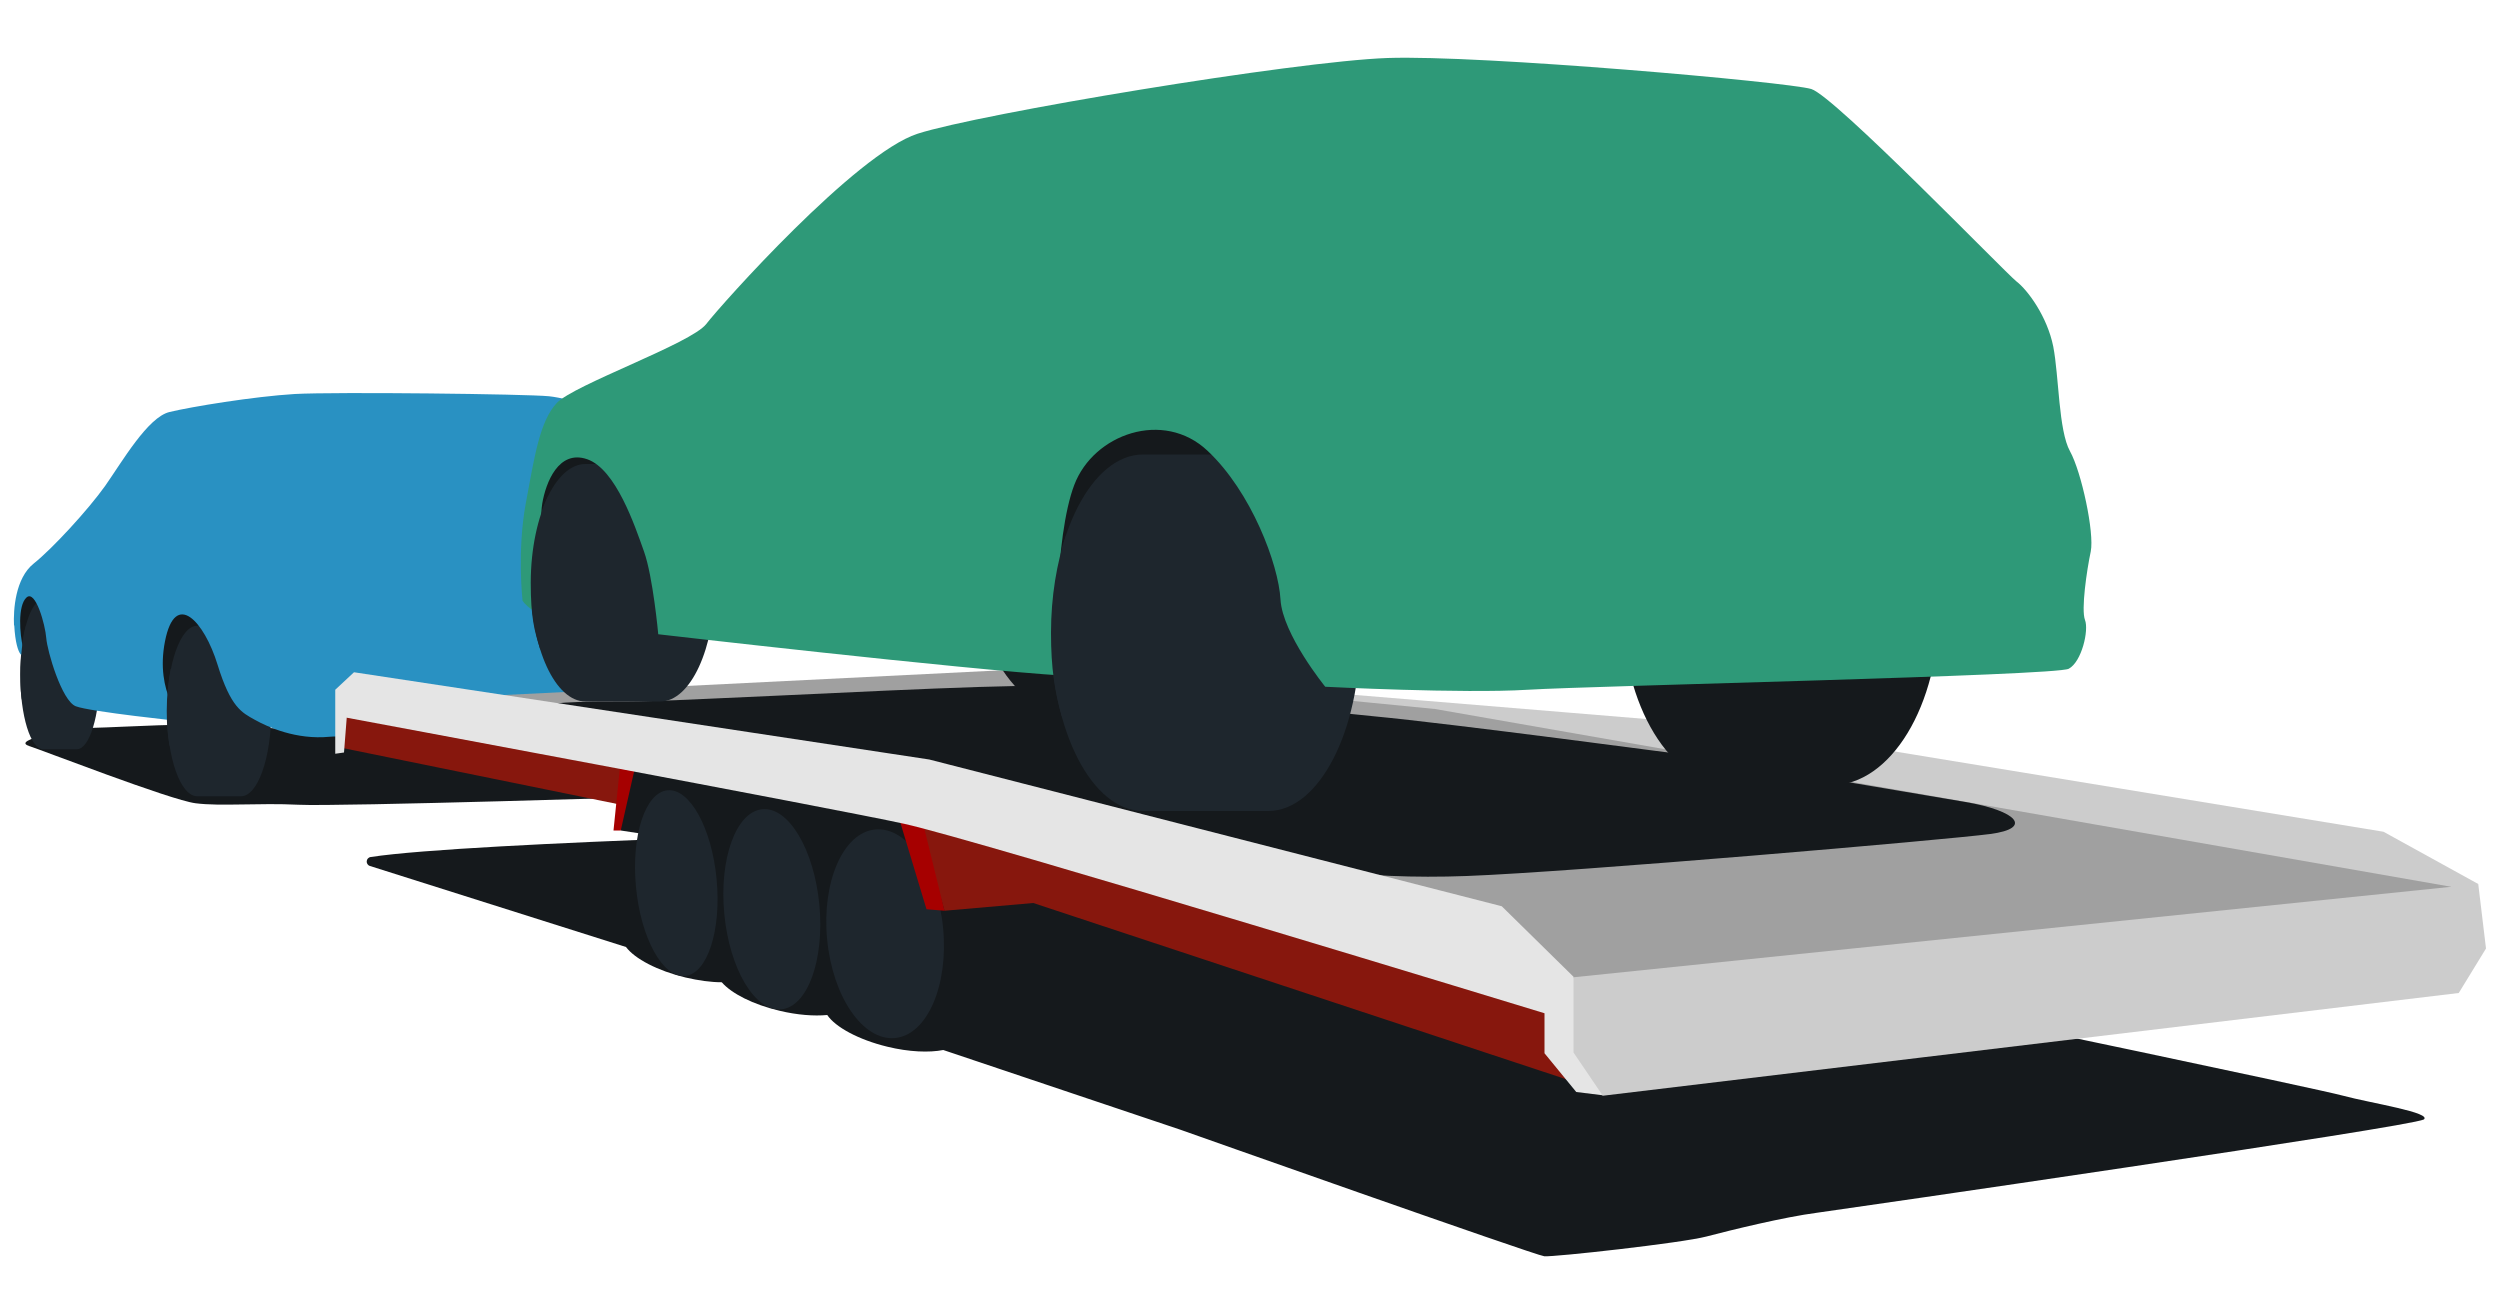
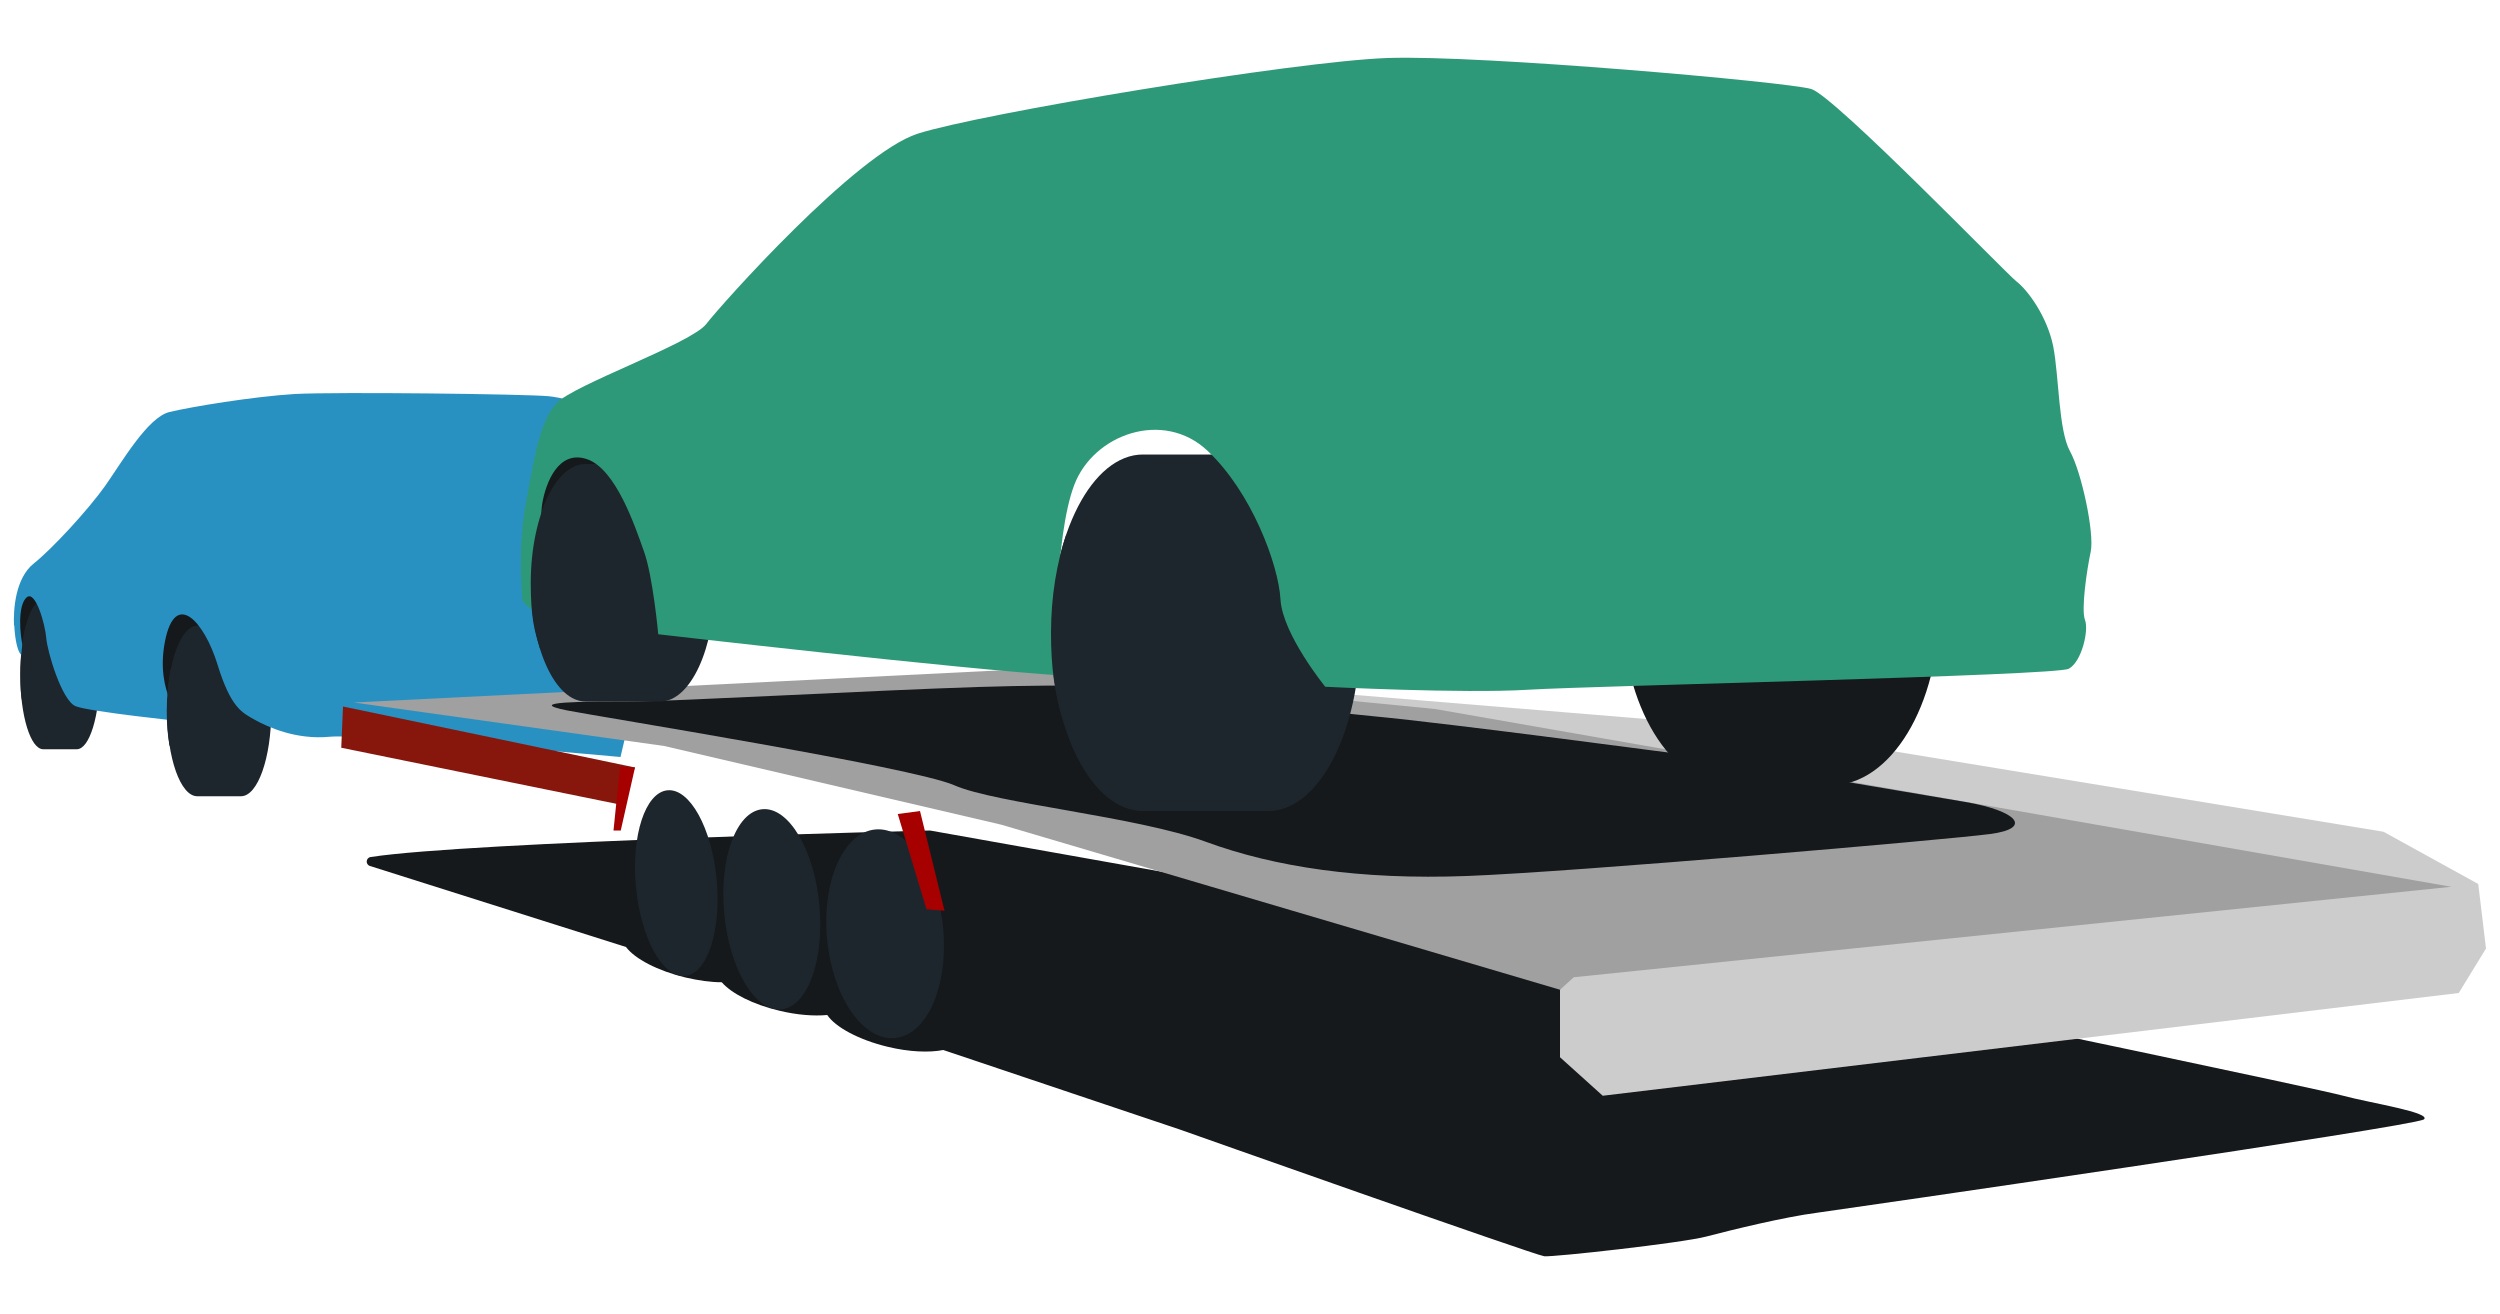
<svg xmlns="http://www.w3.org/2000/svg" id="Layer_1" data-name="Layer 1" viewBox="0 0 1000 525.6">
  <defs>
    <style>      .cls-1 {        fill: #ccc;      }      .cls-1, .cls-2, .cls-3, .cls-4, .cls-5, .cls-6, .cls-7, .cls-8, .cls-9 {        stroke-width: 0px;      }      .cls-2 {        fill: #2e9978;      }      .cls-3 {        fill: #2991c2;      }      .cls-4 {        fill: #87170d;      }      .cls-5 {        fill: #15191c;      }      .cls-6 {        fill: #e5e5e5;      }      .cls-7 {        fill: #a60000;      }      .cls-8 {        fill: #a0a0a0;      }      .cls-9 {        fill: #1e262d;      }    </style>
  </defs>
-   <polygon class="cls-5" points="248.3 332.2 305.1 340.9 400.4 355.7 377.8 323.1 249.7 302.2 248.3 316.1 248.3 332.2" />
  <g>
    <path class="cls-5" d="M10.8,260.9c0,0-3.1-3-3.1-3l-.6-11.5,3-9.7h10s.9,12.9,1.1,14-2.2,12.6-2.4,12.5-7.7-2.2-7.7-2.2h-.2Z" />
    <polygon class="cls-5" points="64.8 280.7 72 283.9 90.9 249.9 70.1 243.1 63.4 248.7 57.4 266.7 64.8 280.7" />
-     <path class="cls-5" d="M11.6,298.4c4.3,1.3,56.5,21.6,66.6,22.9,10.1,1.3,25.4-.2,41.2.6,15.8.8,149.5-3.4,149.5-3.4l-76.2-21.3s-81.5-5.8-98.9-7c-17.4-1.2-45.9.7-55.6.9-9.7.2-34.4,4.9-26.5,7.3Z" />
    <path class="cls-9" d="M39.9,269.8c0,16.5-4.1,29.9-9.2,29.9h-13.4c-5.1,0-9.2-13.4-9.2-29.9s4.1-29.9,9.2-29.9h13.4c5.1,0,9.2,13.4,9.2,29.9Z" />
    <path class="cls-9" d="M108.5,284.4c0,18.8-5.4,34.1-12.1,34.1h-17.5c-6.7,0-12.1-15.3-12.1-34.1s5.4-34.1,12.1-34.1h17.5c6.7,0,12.1,15.3,12.1,34.1Z" />
    <path class="cls-3" d="M5.6,250.2c-.3-6.3.5-18.9,7.9-24.8s21.7-21.4,28.6-31.1c6.8-9.7,17-27.4,25.7-29.5,8.7-2.1,33.6-6.2,50.1-7.2,16.6-.9,92.9,0,101.7.9s28.7,7.4,28.7,7.4l30.1,62.5-21.3,36.4-8.9,38s-102.7-9.4-116.3-8.1c-13.5,1.3-24.8-3.9-30-6.8s-9.6-4.9-14.9-22.1-16.9-30.1-21-9.3c-4.1,20.8,7.3,32.1,7.3,32.1,0,0-37.4-3.9-43-6.1-5.6-2.2-11.4-22-11.8-27.3s-4.3-19.5-7.9-16.2-2.7,14.8-1.4,20-2.8,4.8-3.5-8.9Z" />
    <path class="cls-9" d="M12.9,276c3.1-3.7,4-8.7,3.3-13.4-.7-4.6-2.8-9-5.7-12.7-1.5,5.3-2.3,12.3-2.3,19.9s.2,6.9.5,10c1.5-1.1,3-2.4,4.2-3.8Z" />
    <path class="cls-9" d="M68.6,298.1c3.5-1.3,6.9-2.8,9.9-5,1.7-1.2,3.5-2.7,4.6-4.5-2-3.5-4.4-6.8-6.6-10.2-1.5-2.2-3-4.3-4.6-6.4-.8-1.1-1.7-2.1-2.5-3.2-.3-.4-.7-.9-1.1-1.3-1,5-1.6,10.7-1.6,16.8s.4,9.7,1.1,14c.3,0,.5-.2.8-.3Z" />
  </g>
  <polygon class="cls-1" points="991.3 353.6 953.4 332.7 699.5 291 518.1 276 518.1 280.1 542.4 285 983.9 360.4 991.3 353.6" />
  <path class="cls-5" d="M969.4,447.8c-4.1,2.8-229.5,35.5-242.6,37.3-13.1,1.7-34.3,6.9-44.2,9.5-9.8,2.6-61.4,8.3-64.9,7.9-3.4-.3-145.5-50.6-145.5-50.6l-94.9-31.9c-5.6,1.1-13.7.8-22.3-1.3-11.6-2.8-20.9-7.9-24.1-12.7-5.3.5-12,0-19.1-1.7-10.6-2.5-19.2-6.9-23.1-11.4-4.4,0-9.3-.7-14.5-1.9-11.2-2.7-20.3-7.5-23.8-12.2l-102.4-32.4c-1.9-.6-1.7-3.3.3-3.6,39.7-6.1,223.7-10.6,223.7-10.6l410.2,73s144.4,30.2,155.1,33.1c10.7,2.9,36.2,6.8,32.1,9.6Z" />
  <polygon class="cls-8" points="141.5 281 410.9 267.6 574 283.6 980.4 354.7 975.4 364.1 668.2 395.9 624 395.9 400.6 329.9 265.7 298.4 141.5 281" />
  <polygon class="cls-1" points="629.5 390.9 991.3 353.6 994.4 379.4 983.5 397.2 641.1 438.3 624 422.9 624 395.9 629.5 390.9" />
  <ellipse class="cls-9" cx="354.3" cy="373.2" rx="23.3" ry="41.9" transform="translate(-33.8 35.3) rotate(-5.4)" />
-   <polygon class="cls-4" points="377.8 364.3 413.3 361.2 633.4 434 624.4 420.9 620.9 399.6 367.1 326.5 377.8 364.3" />
  <ellipse class="cls-9" cx="309" cy="363.4" rx="19.1" ry="40.2" transform="translate(-33.1 31) rotate(-5.4)" />
  <ellipse class="cls-9" cx="270.8" cy="353" rx="16.2" ry="37.3" transform="translate(-32.3 27.3) rotate(-5.4)" />
  <polygon class="cls-7" points="359.1 325.6 370.6 363.7 377.8 364.3 368 324.4 359.1 325.6" />
  <polygon class="cls-4" points="136.5 299.1 247.4 321.7 254 307 137.2 282.6 136.5 299.1" />
  <polygon class="cls-7" points="245.4 332.2 248 306.7 254 307 248.3 332.2 245.4 332.2" />
  <path class="cls-5" d="M227,284.2c12.1,2.4,138.1,22.6,154.7,29.9s73.1,12.5,100.6,22.6c27.5,10.1,61.7,15.3,104.4,13.7,42.7-1.6,192-14.5,209.4-16.8,17.3-2.3,10.6-9.3-9.9-12.8s-110-18.6-110-18.6c0,0-95.8-12.8-126.8-15.7-31.1-2.9-97.3-11.7-97.3-11.7,0,0-19.9-1.3-61.1,0-41.2,1.3-121.7,5.8-139.2,5.8s-43,0-24.8,3.6Z" />
-   <path class="cls-6" d="M138.8,287.1s194.4,36.2,222.8,42.4,256.2,75.8,256.2,75.8v16l12.7,15.5,10.5,1.3-11.6-17.1v-30.3l-28.7-28.2-229-58.7-230.1-34.9-7.5,7v25.6l3.5-.5,1.1-14Z" />
  <polygon class="cls-5" points="214.6 222.5 212.3 203.3 221.5 180.3 252.2 176.5 257.7 194.5 228.4 213.9 214.6 222.5" />
  <path class="cls-9" d="M286,233.1c0,26.3-9.8,47.5-21.9,47.5h-29.9c-12.1,0-21.9-21.3-21.9-47.5s9.8-47.5,21.9-47.5h29.9c12.1,0,21.9,21.3,21.9,47.5Z" />
-   <path class="cls-5" d="M513.6,215.2c0,39.4-19.4,71.3-43.2,71.3h-40.3c-23.9,0-43.3-31.9-43.3-71.3s19.4-71.3,43.3-71.3h40.3c23.9,0,43.2,31.9,43.2,71.3Z" />
  <path class="cls-9" d="M544.1,253.1c0,39.4-16.5,71.3-36.8,71.3h-50.1c-20.3,0-36.8-31.9-36.8-71.3s16.5-71.3,36.8-71.3h50.1c20.3,0,36.8,31.9,36.8,71.3Z" />
  <path class="cls-5" d="M775.7,242.8c0,39.4-19.4,71.3-43.2,71.3h-40.3c-23.9,0-43.3-31.9-43.3-71.3s19.4-71.3,43.3-71.3h40.3c23.9,0,43.2,31.9,43.2,71.3Z" />
  <path class="cls-2" d="M209,240.1s-2.2-19.8,1.3-38.7c3.5-18.9,5.6-32.9,12.4-40.2s53.8-23.8,59.8-31.6,59.8-68.1,84.5-76.1c24.7-8,150.8-29,188-30.3,37.3-1.3,160.2,9.6,169.5,12.4s77.4,73.2,82,76.9c4.7,3.6,12.4,14.2,14.8,26.1,2.3,11.9,2.1,33.6,6.7,41.9s9.8,32.6,8.3,40.1c-1.6,7.5-3.9,23.3-2.3,27.4s-1.3,16.7-6.5,19.5-190.2,6.8-216.4,8.4c-26.1,1.6-81-1.2-81-1.2,0,0-17.1-21-17.9-34.9-.8-14-11.6-43-29.2-59.5-17.6-16.6-45.6-6.7-53.3,13.7-7.8,20.4-8.5,71.2-3.6,76.3-41.9-2.6-162.8-16.6-162.8-16.6,0,0-2.1-23-5.7-33.1-3.6-10.1-11.2-32.9-22.7-36.9s-16.6,9.4-18,17.7c-1.4,8.3-.5,44.5-.5,44.5,0,0-5.2-2.2-7.5-5.8Z" />
  <path class="cls-9" d="M435.3,279.1c.8-1.6,1.1-3.3,1.3-5.1.5-3.8.4-7.7.5-11.6.2-6.9,1.4-13.8,1.3-20.8,0-3.4-.3-6.8-1.3-10.1-1-3.5-2.7-6.8-4.7-9.8-1.8-2.7-3.9-5.3-5.9-7.9-3.8,11.3-6.1,24.8-6.1,39.3s1.5,23.4,4.3,33.4c2.7-.9,5.5-2,7.8-3.8,1.2-1,2.2-2.2,2.9-3.6Z" />
  <path class="cls-9" d="M218.4,258.5c2-1.5,3.4-3.8,4.5-6,2.2-4.3,3.3-9,3.7-13.7.4-5.1.6-10.3.2-15.4-.3-5.1-1.2-10.3-3-15.1-1.3-3.4-2.9-6.7-4.4-10.1-4.3,8.7-7.1,21.1-7.1,34.9s1.4,19.1,3.8,26.7c.8-.3,1.6-.7,2.3-1.3Z" />
</svg>